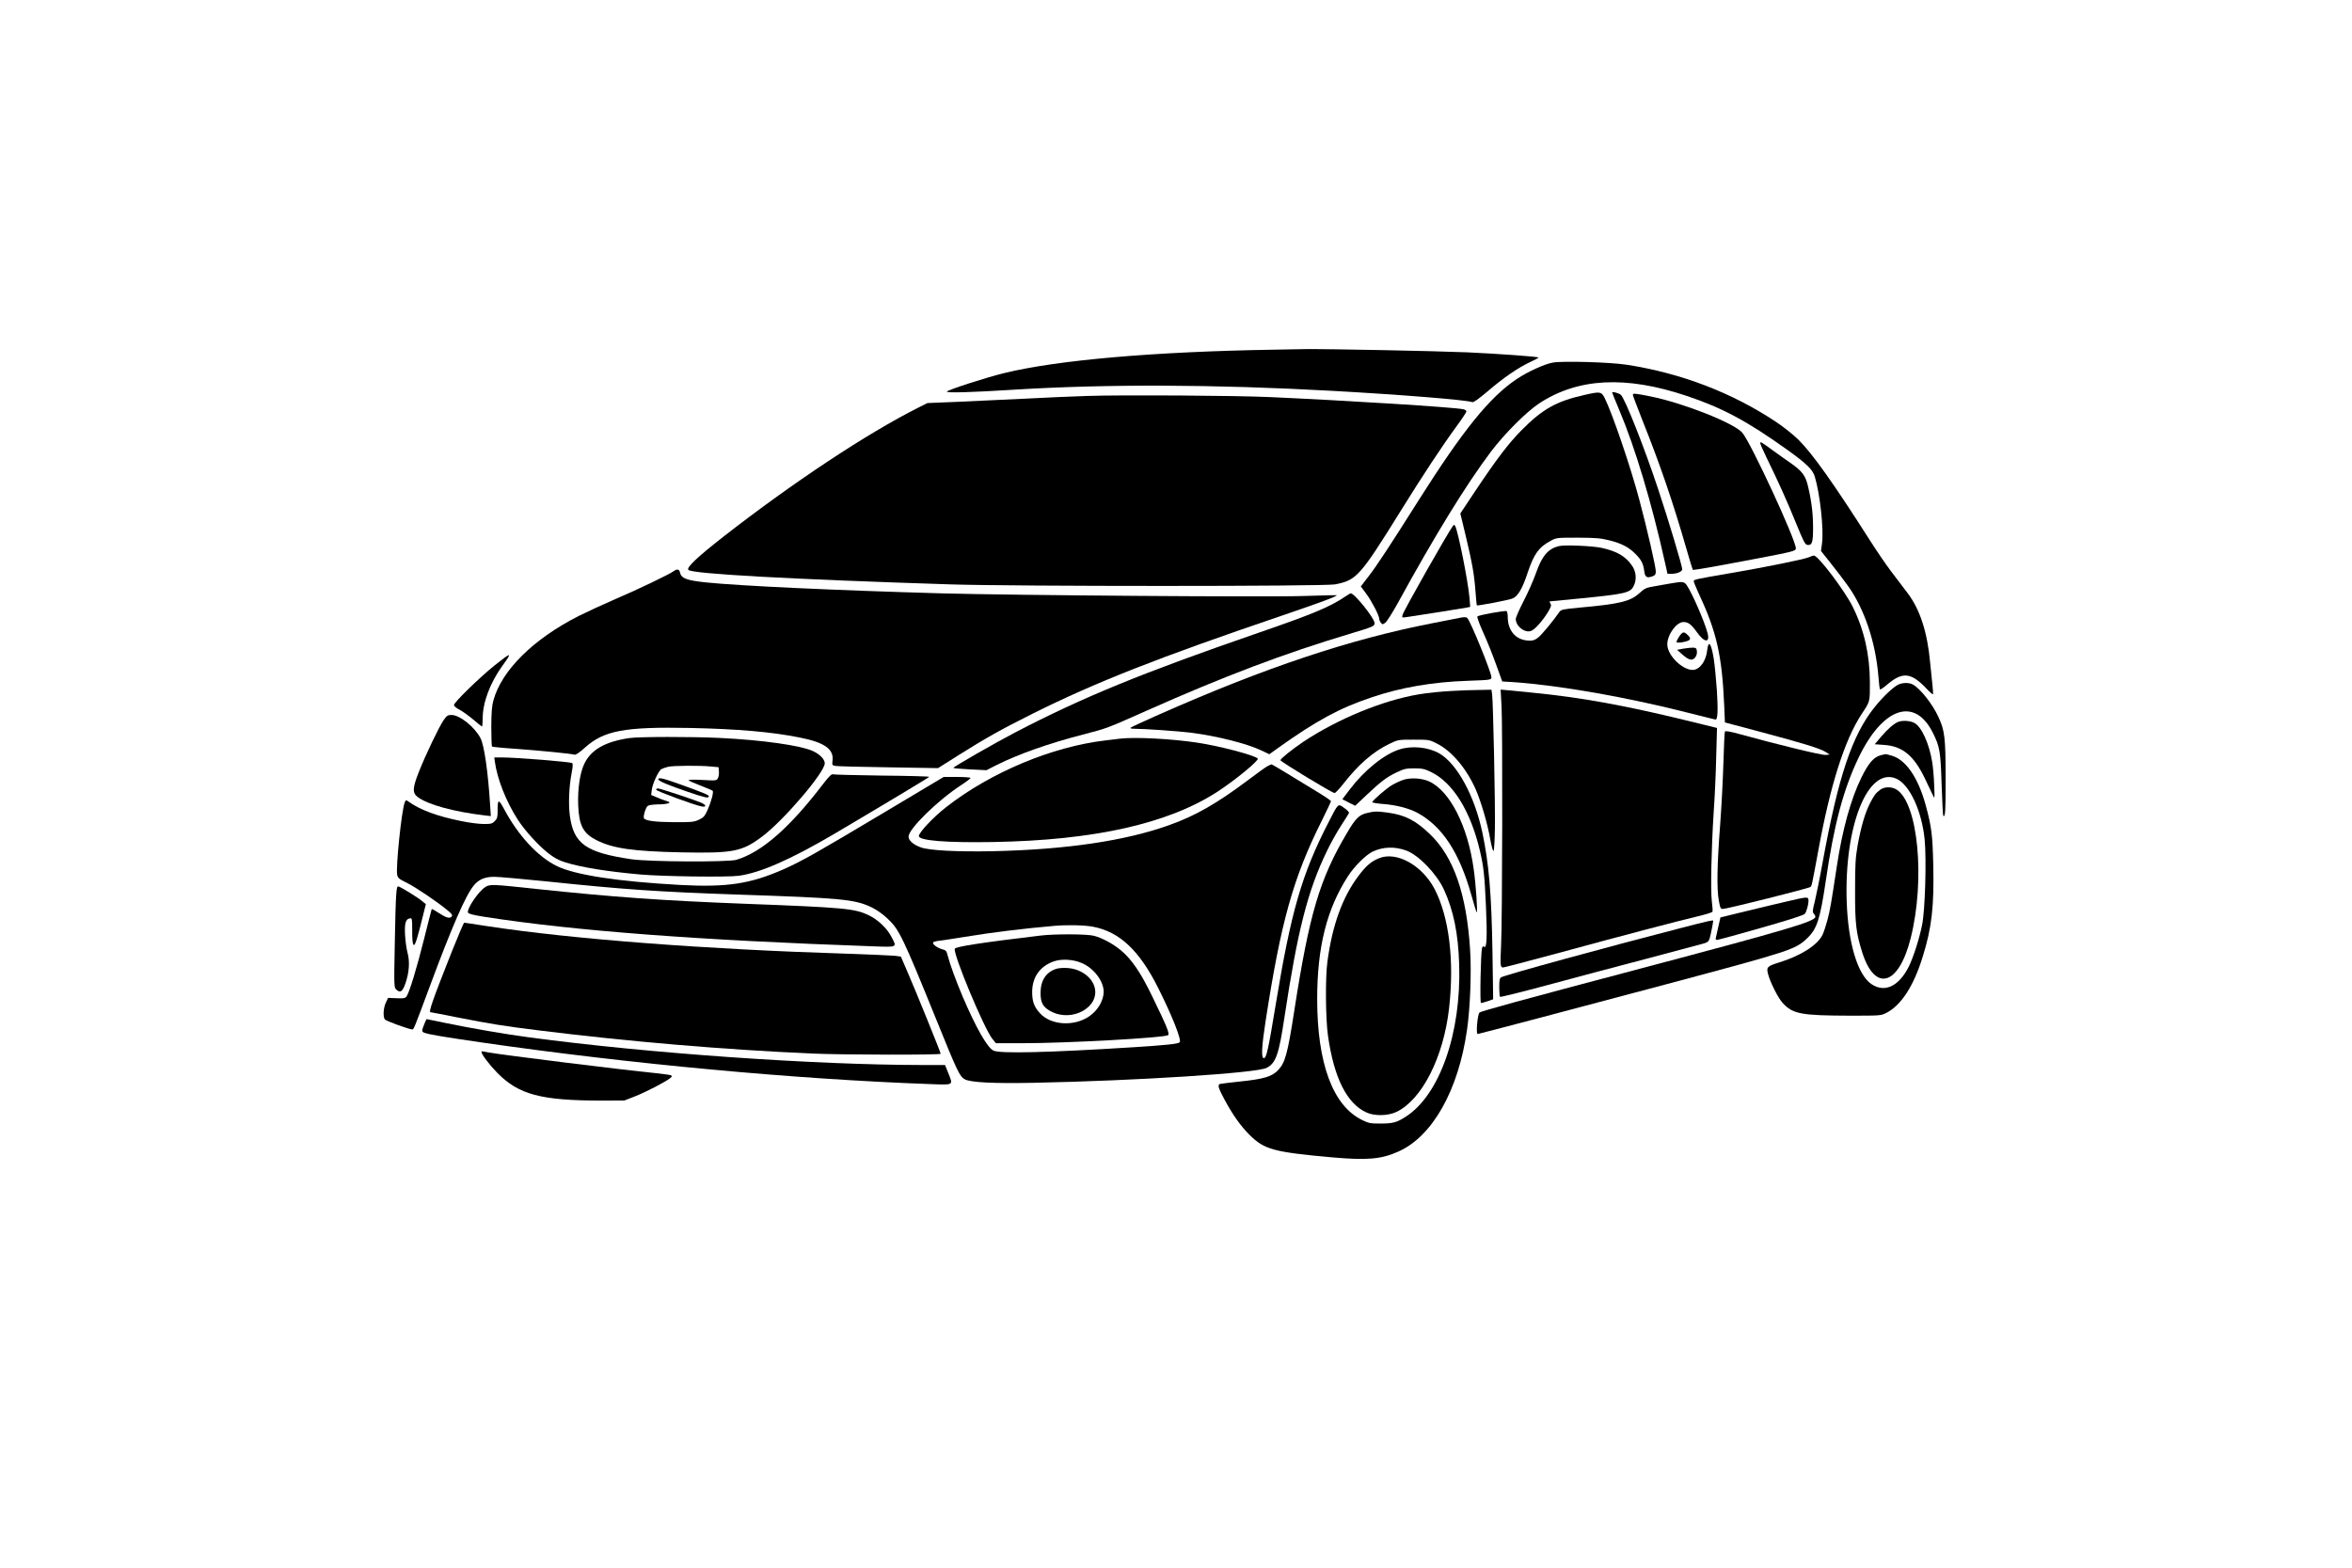
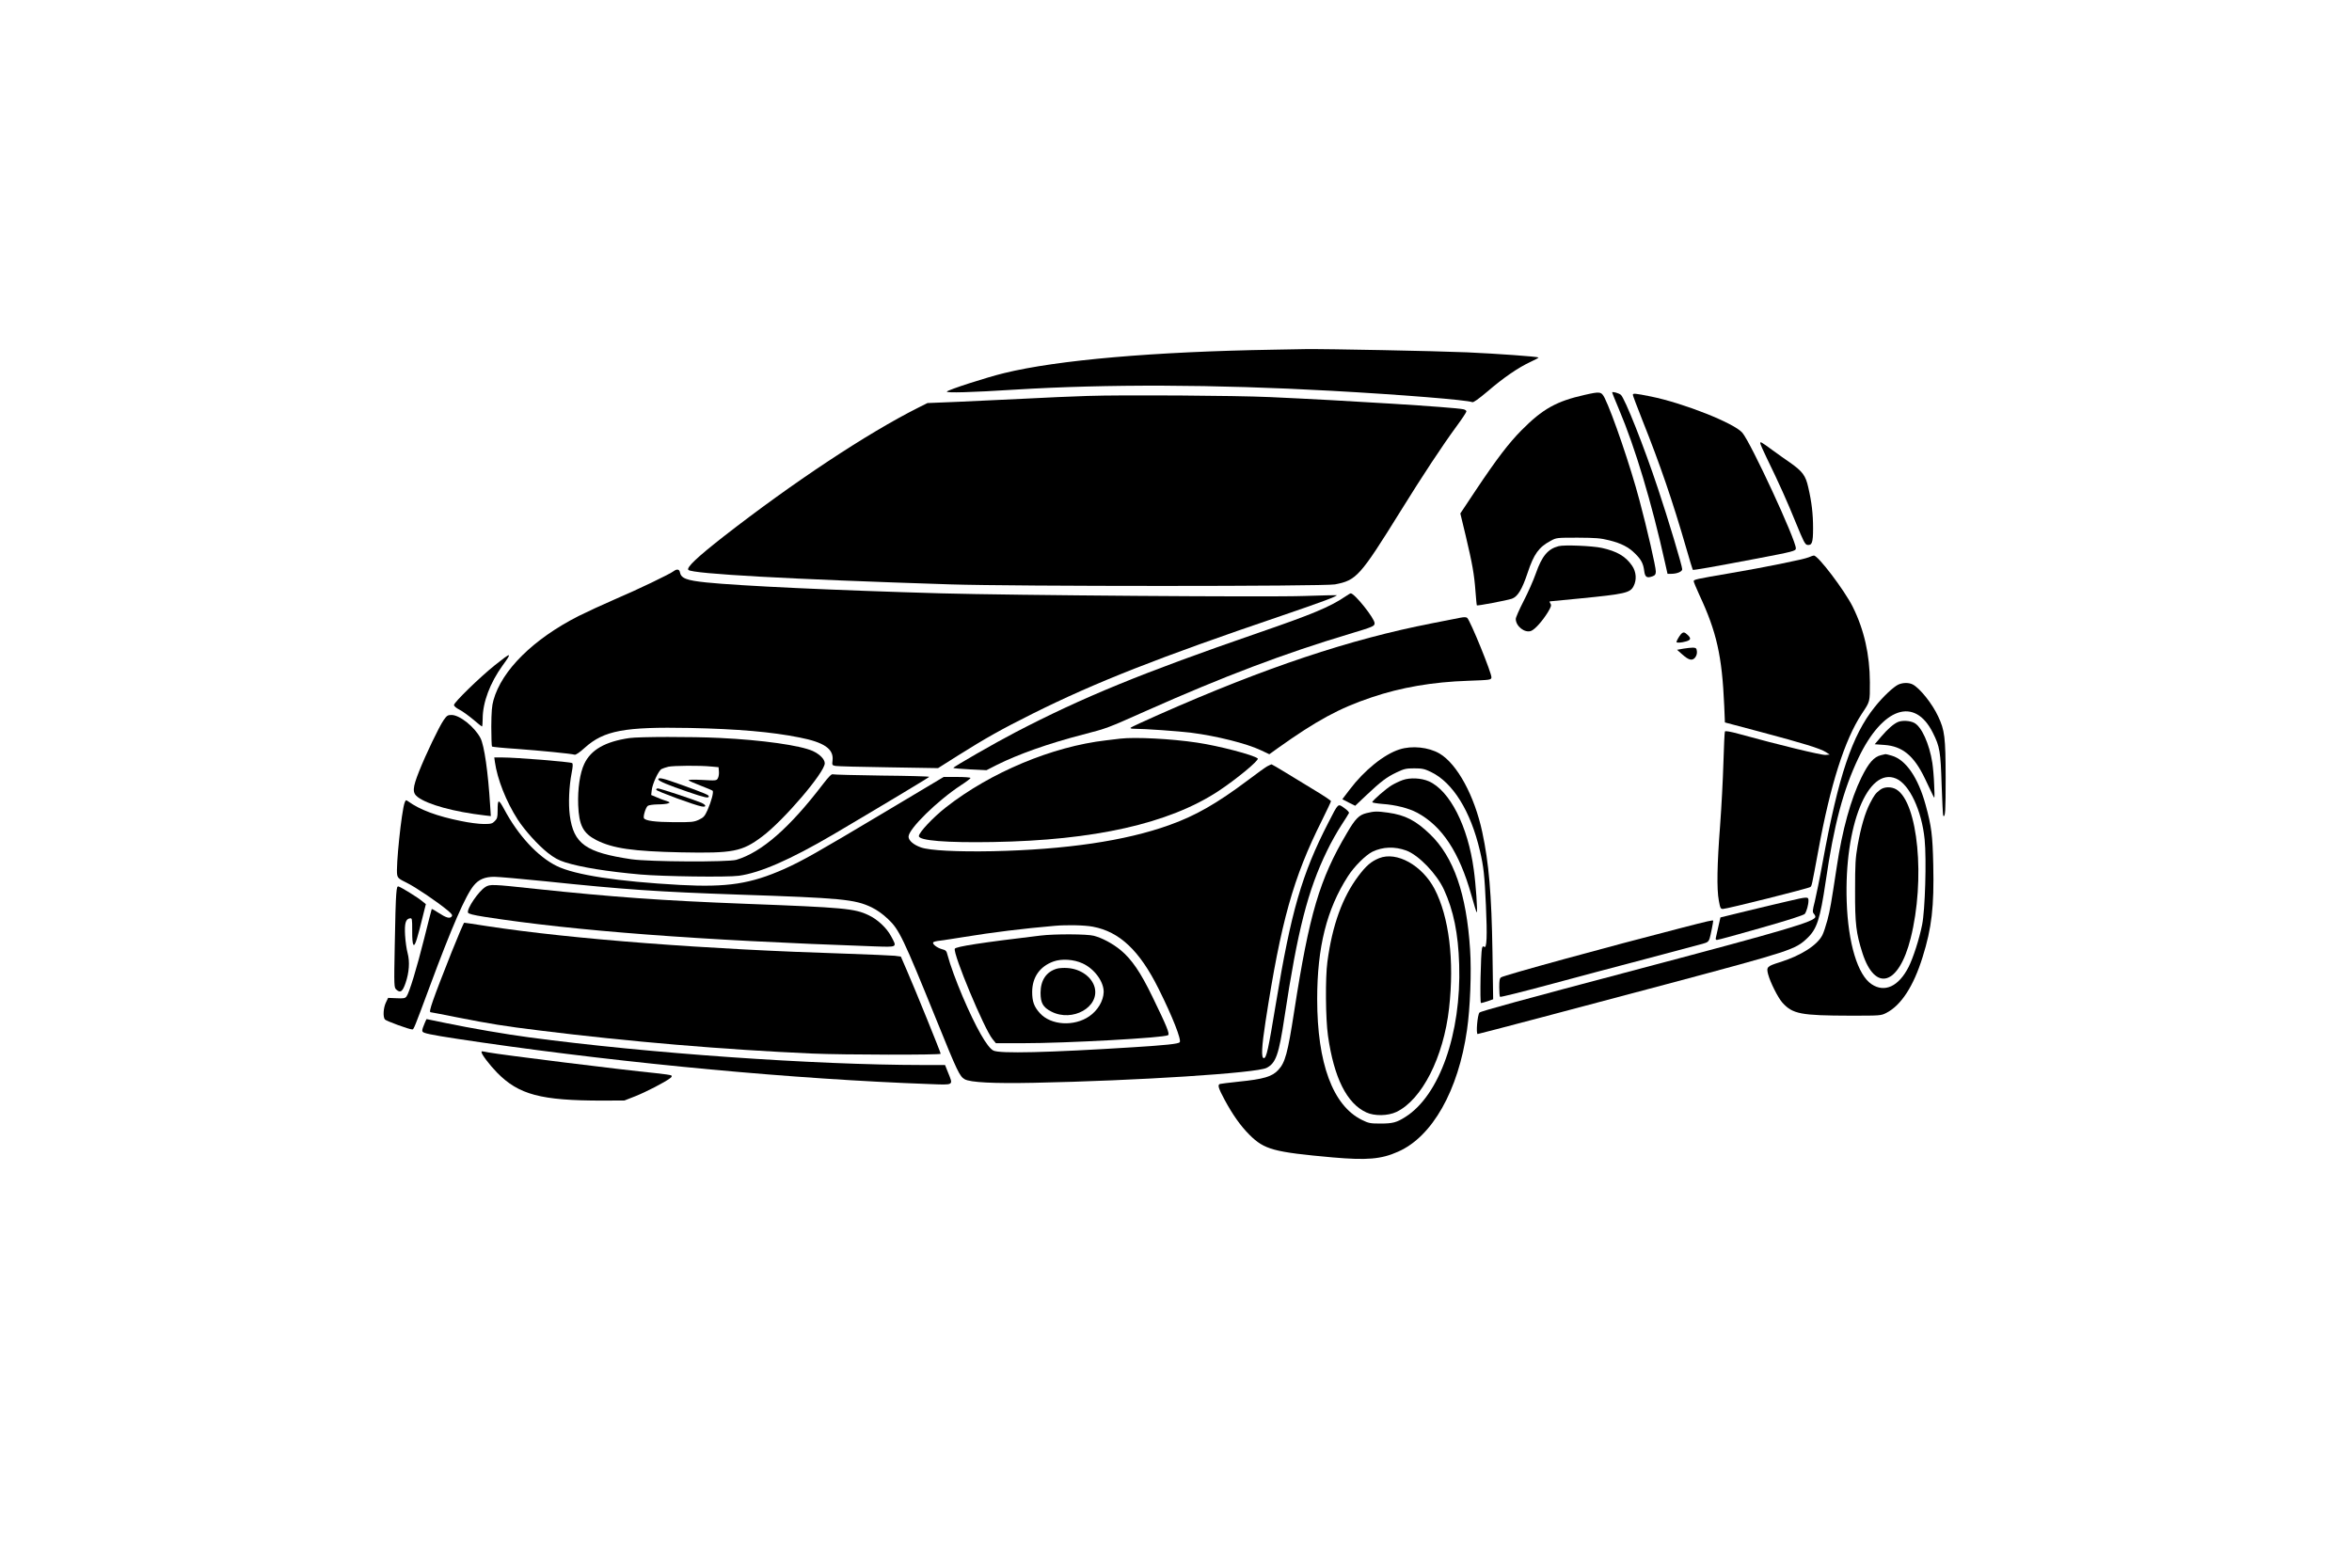
<svg xmlns="http://www.w3.org/2000/svg" version="1.0" width="1536pt" height="1024pt" viewBox="0 0 2048 1366" preserveAspectRatio="xMidYMid meet">
  <g transform="translate(0,1366) scale(0.1,-0.1)" fill="#000000" stroke="none">
    <path d="M11090 10613 c-1039 -17 -1883 -90 -2347 -204 -154 -37 -490 -146 -499 -161 -8 -13 216 -7 593 17 799 49 1740 46 2753 -10 615 -34 1182 -80 1231 -99 10 -5 54 27 135 95 137 118 267 207 373 256 40 18 72 36 69 38 -8 8 -359 33 -623 45 -289 12 -1206 30 -1405 28 -74 -2 -200 -3 -280 -5z" />
-     <path d="M13525 10501 c-72 -12 -220 -79 -317 -144 -236 -158 -468 -445 -858 -1062 -247 -391 -361 -565 -431 -655 l-69 -90 47 -63 c48 -65 113 -190 113 -217 0 -9 6 -25 14 -35 13 -17 15 -18 37 -3 14 8 62 85 109 169 323 590 599 1039 814 1324 118 156 306 344 418 419 339 223 755 245 1288 66 310 -104 525 -219 872 -467 172 -123 224 -174 243 -236 46 -153 79 -461 63 -580 l-9 -68 89 -112 c49 -62 115 -148 146 -192 143 -200 241 -491 265 -788 4 -59 11 -110 14 -114 4 -3 30 14 59 39 137 117 210 110 344 -30 29 -31 55 -54 58 -51 3 2 1 38 -4 79 -5 41 -14 129 -20 195 -24 267 -89 466 -198 609 -37 48 -101 133 -142 187 -41 54 -125 176 -185 271 -317 497 -499 754 -624 878 -42 41 -128 110 -191 152 -384 256 -830 427 -1305 500 -142 22 -548 34 -640 19z" />
    <path d="M14040 10241 c0 -5 27 -72 60 -150 140 -331 284 -811 400 -1333 l22 -98 32 0 c50 0 96 19 96 40 0 29 -124 442 -211 702 -121 365 -290 790 -324 818 -18 15 -75 30 -75 21z" />
    <path d="M13800 10219 c-246 -55 -366 -122 -550 -308 -112 -113 -217 -251 -400 -525 l-133 -200 47 -195 c58 -245 74 -335 85 -484 5 -65 10 -120 12 -122 6 -5 260 43 305 58 51 18 89 81 138 228 54 162 97 222 201 277 49 27 53 27 235 27 158 -1 198 -4 274 -23 105 -26 169 -59 226 -116 53 -52 71 -87 79 -151 7 -55 23 -65 74 -46 21 8 27 17 27 42 0 40 -77 376 -142 618 -78 296 -237 759 -304 894 -29 55 -38 57 -174 26z" />
    <path d="M14220 10219 c0 -6 38 -106 84 -223 152 -380 263 -704 380 -1109 30 -104 56 -190 58 -192 5 -5 185 27 548 96 331 63 350 68 350 91 0 74 -390 917 -466 1007 -69 83 -511 258 -796 316 -141 28 -158 30 -158 14z" />
    <path d="M9470 10210 c-135 -4 -382 -15 -550 -24 -168 -8 -426 -20 -575 -27 l-270 -11 -80 -40 c-446 -224 -1093 -653 -1695 -1122 -229 -179 -328 -272 -308 -292 35 -34 876 -81 2283 -126 564 -18 3253 -18 3350 0 187 36 217 68 571 638 194 313 364 570 487 738 48 65 87 124 87 131 0 8 -12 16 -27 19 -84 18 -1018 76 -1683 106 -310 14 -1292 20 -1590 10z" />
    <path d="M15330 9798 c0 -7 25 -65 56 -128 110 -226 178 -378 254 -565 67 -164 80 -190 100 -193 41 -6 50 21 50 144 0 127 -12 229 -42 358 -23 103 -50 138 -157 214 -37 25 -104 73 -151 107 -105 77 -110 79 -110 63z" />
-     <path d="M12653 9078 c-40 -51 -430 -739 -439 -775 -7 -26 -7 -26 42 -19 92 13 489 76 518 82 l29 6 -6 77 c-12 143 -99 580 -125 628 -7 12 -10 12 -19 1z" />
    <path d="M13573 8901 c-93 -24 -145 -86 -198 -237 -21 -60 -69 -169 -107 -242 -37 -72 -68 -142 -68 -155 0 -63 77 -124 132 -105 34 12 100 86 148 164 28 47 32 59 22 75 -7 10 -9 19 -5 19 5 0 121 11 258 25 397 39 441 49 471 107 29 55 24 125 -13 179 -56 82 -133 126 -264 155 -84 18 -328 28 -376 15z" />
    <path d="M15752 8804 c-40 -18 -398 -90 -687 -139 -293 -50 -315 -55 -315 -69 0 -7 22 -60 48 -117 152 -325 199 -533 218 -969 l6 -145 316 -84 c365 -97 514 -143 563 -174 l34 -22 -37 -3 c-34 -3 -413 89 -746 181 -84 23 -125 30 -130 23 -3 -6 -9 -128 -13 -271 -4 -143 -17 -390 -29 -550 -26 -339 -30 -551 -11 -652 12 -66 15 -73 36 -73 33 0 747 179 761 191 13 11 11 1 70 319 104 570 229 962 377 1188 75 113 72 102 72 277 -1 241 -50 458 -150 659 -73 145 -303 448 -338 445 -7 0 -27 -7 -45 -15z" />
    <path d="M5865 8684 c-31 -25 -320 -164 -520 -249 -99 -43 -238 -107 -310 -143 -393 -200 -669 -472 -741 -733 -14 -49 -18 -102 -19 -231 0 -91 3 -169 6 -173 4 -3 99 -13 210 -20 207 -15 481 -42 510 -51 10 -3 44 20 89 61 167 150 346 183 915 172 418 -9 710 -34 955 -83 215 -42 299 -100 288 -199 -5 -42 -4 -43 26 -49 17 -3 225 -9 462 -12 l431 -7 174 110 c242 152 377 228 649 364 549 274 1096 489 2170 854 352 120 489 171 479 179 -2 1 -130 -2 -284 -7 -299 -11 -2548 6 -3160 23 -918 26 -1756 65 -2047 95 -174 18 -220 36 -230 90 -4 25 -27 29 -53 9z" />
-     <path d="M14565 8579 c-27 -5 -92 -16 -144 -25 -89 -15 -96 -19 -147 -65 -77 -69 -169 -92 -514 -123 -150 -14 -166 -18 -180 -38 -50 -74 -155 -201 -186 -224 -29 -22 -46 -28 -81 -26 -113 5 -183 85 -183 209 0 23 -5 45 -10 48 -12 7 -241 -34 -254 -46 -5 -4 13 -56 42 -121 55 -122 90 -212 141 -354 l33 -92 101 -6 c400 -28 988 -131 1536 -271 118 -30 218 -55 222 -55 18 0 22 85 11 255 -7 99 -19 222 -27 274 -23 140 -47 169 -58 72 -10 -87 -57 -156 -112 -167 -89 -16 -235 121 -235 221 0 85 80 195 141 195 42 0 70 -22 118 -90 65 -92 116 -94 91 -3 -30 108 -136 350 -182 416 -21 29 -36 31 -123 16z" />
    <path d="M11710 8459 c-129 -87 -284 -152 -755 -314 -1006 -347 -1527 -560 -2116 -867 -166 -86 -539 -300 -539 -309 0 -3 65 -9 145 -13 l144 -7 90 46 c187 93 447 186 748 264 219 57 207 53 558 209 674 300 1201 499 1765 668 210 63 220 68 220 94 0 42 -174 260 -208 260 -4 0 -27 -14 -52 -31z" />
    <path d="M12720 8278 c-25 -5 -137 -27 -250 -49 -717 -140 -1451 -385 -2380 -796 -129 -57 -239 -108 -244 -113 -7 -7 4 -10 30 -10 91 0 388 -21 499 -35 219 -28 482 -94 604 -152 l74 -35 71 51 c341 243 538 350 821 445 254 86 531 134 840 144 195 7 200 8 203 29 5 31 -183 493 -211 519 -8 7 -27 8 -57 2z" />
    <path d="M14638 8133 c-16 -19 -38 -58 -38 -67 0 -9 42 -7 83 5 43 12 46 27 14 57 -28 27 -39 27 -59 5z" />
    <path d="M14660 8008 l-55 -10 44 -39 c58 -52 88 -59 113 -29 12 15 18 35 16 54 -3 27 -7 31 -33 33 -16 0 -55 -4 -85 -9z" />
    <path d="M4305 7863 c-131 -105 -355 -323 -355 -346 0 -10 20 -27 48 -41 26 -13 79 -52 119 -85 39 -34 74 -61 77 -61 3 0 6 31 6 68 0 141 64 312 174 464 86 118 78 118 -69 1z" />
    <path d="M16535 7696 c-43 -19 -136 -106 -209 -198 -196 -245 -315 -599 -452 -1348 -25 -140 -57 -295 -69 -345 -20 -77 -21 -92 -9 -106 8 -8 14 -21 14 -27 0 -41 -245 -113 -1525 -452 -1043 -276 -1389 -371 -1401 -383 -18 -18 -32 -187 -16 -187 9 0 959 251 1652 436 1082 289 1114 300 1218 398 85 80 113 164 162 496 72 494 153 798 285 1075 211 442 491 537 649 219 60 -120 67 -162 76 -452 5 -145 11 -266 14 -270 18 -17 21 39 21 331 -1 355 -8 413 -65 534 -51 111 -160 247 -222 279 -33 17 -83 17 -123 0z" />
-     <path d="M12635 7639 c-82 -4 -208 -17 -279 -29 -316 -53 -706 -214 -1006 -413 -97 -65 -200 -148 -200 -161 1 -13 451 -286 471 -286 8 0 41 35 74 77 135 173 263 284 405 352 75 36 76 36 211 36 134 0 135 0 204 -35 128 -65 255 -216 336 -398 46 -106 104 -301 127 -437 10 -55 22 -100 28 -100 5 0 10 82 12 195 4 213 -15 1099 -24 1168 l-6 42 -102 -2 c-55 0 -168 -4 -251 -9z" />
-     <path d="M13076 7508 c10 -174 7 -1885 -4 -2088 -8 -171 -7 -190 17 -190 10 0 215 54 457 119 538 147 1078 289 1241 327 68 16 125 34 127 40 2 6 0 47 -6 90 -12 96 -4 461 16 774 9 124 19 340 22 481 l7 256 -269 66 c-541 132 -923 201 -1344 242 -85 8 -181 17 -214 21 l-58 5 8 -143z" />
    <path d="M3859 7384 c-40 -59 -153 -294 -213 -445 -58 -146 -60 -187 -12 -224 87 -66 317 -129 584 -160 l53 -6 -6 93 c-18 291 -51 522 -84 586 -50 97 -181 202 -252 202 -34 0 -41 -5 -70 -46z" />
    <path d="M16532 7370 c-39 -16 -89 -59 -148 -128 l-57 -67 84 -6 c158 -11 258 -94 353 -292 29 -62 61 -128 70 -147 16 -34 16 -33 11 88 -2 67 -10 155 -16 195 -26 166 -94 317 -159 349 -38 19 -101 22 -138 8z" />
    <path d="M5478 7229 c-211 -31 -335 -102 -393 -225 -38 -80 -58 -217 -53 -359 7 -177 43 -246 158 -305 144 -73 318 -98 740 -107 453 -9 529 6 705 138 188 141 545 559 545 638 0 35 -42 78 -104 107 -109 49 -438 96 -811 114 -244 12 -704 11 -787 -1z m712 -248 l65 -6 3 -37 c2 -20 -2 -47 -9 -59 -11 -21 -15 -22 -136 -15 -74 4 -122 3 -119 -3 3 -5 50 -26 103 -46 54 -21 102 -41 106 -45 11 -10 -11 -93 -44 -168 -25 -55 -34 -65 -76 -85 -44 -20 -63 -22 -218 -21 -162 1 -246 12 -260 34 -9 15 15 94 33 108 9 7 46 12 86 13 39 0 80 4 91 9 19 7 18 9 -8 19 -16 6 -31 11 -33 11 -3 0 -28 10 -56 22 l-50 21 5 43 c6 55 59 169 85 183 12 6 38 15 59 20 44 10 276 12 373 2z" />
    <path d="M5730 6869 c0 -14 85 -50 258 -109 150 -51 182 -58 182 -39 0 12 -28 24 -237 100 -164 59 -203 68 -203 48z" />
    <path d="M5712 6778 c5 -13 341 -136 396 -145 44 -8 41 13 -5 33 -65 27 -357 124 -376 124 -10 0 -17 -5 -15 -12z" />
    <path d="M9755 7224 c-16 -2 -73 -9 -125 -15 -468 -54 -1006 -279 -1395 -584 -111 -87 -235 -219 -235 -250 0 -40 243 -59 645 -52 885 15 1531 161 1960 441 157 103 363 273 347 287 -33 30 -339 110 -527 138 -226 34 -540 50 -670 35z" />
    <path d="M12187 7130 c-135 -43 -307 -182 -434 -350 l-64 -84 56 -29 56 -28 92 87 c130 123 181 162 267 203 67 32 84 36 155 36 69 0 89 -4 145 -31 191 -91 347 -341 428 -689 32 -137 40 -209 52 -475 12 -264 8 -379 -15 -360 -9 8 -14 5 -19 -12 -11 -43 -20 -478 -9 -478 5 0 31 7 58 16 l48 17 -6 411 c-8 506 -31 775 -89 1046 -68 317 -219 594 -372 684 -96 56 -241 71 -349 36z" />
    <path d="M16382 7080 c-62 -15 -108 -67 -171 -195 -92 -187 -167 -458 -215 -780 -49 -322 -57 -370 -81 -462 -14 -51 -33 -110 -44 -131 -45 -89 -189 -180 -373 -237 -108 -34 -116 -41 -100 -103 19 -72 86 -205 125 -249 90 -99 161 -112 590 -113 263 0 268 0 315 24 129 66 237 232 316 486 80 255 101 439 93 805 -6 259 -15 334 -67 523 -65 236 -171 391 -293 427 -28 8 -53 15 -56 14 -3 -1 -21 -5 -39 -9z m131 -204 c116 -49 224 -279 249 -531 17 -176 4 -616 -22 -743 -25 -125 -78 -289 -118 -368 -86 -169 -208 -226 -322 -150 -121 80 -205 357 -217 721 -22 659 184 1175 430 1071z" />
    <path d="M16374 6778 c-40 -31 -50 -44 -89 -119 -42 -82 -78 -204 -107 -367 -19 -110 -22 -162 -22 -392 -1 -292 9 -371 64 -544 111 -344 317 -282 420 128 129 511 65 1182 -124 1297 -43 26 -106 25 -142 -3z" />
    <path d="M4306 7023 c21 -151 98 -347 199 -504 61 -94 175 -221 262 -290 56 -44 92 -64 152 -83 137 -43 364 -80 656 -106 191 -17 756 -25 856 -11 185 25 448 140 820 358 442 261 838 499 839 504 0 4 -186 9 -412 11 -227 3 -420 8 -428 11 -10 5 -36 -21 -85 -85 -291 -381 -534 -594 -755 -660 -73 -21 -758 -18 -915 5 -397 59 -503 134 -536 382 -13 101 -7 250 16 370 11 58 12 80 4 86 -19 11 -486 49 -611 49 l-67 0 5 -37z" />
    <path d="M11035 6983 c-16 -9 -92 -63 -168 -121 -272 -204 -459 -311 -687 -392 -382 -137 -898 -213 -1535 -227 -310 -6 -552 6 -627 33 -65 23 -108 60 -108 94 0 67 253 315 458 449 45 29 82 57 82 62 0 5 -53 9 -117 9 l-117 0 -526 -314 c-583 -348 -702 -415 -861 -487 -295 -131 -497 -162 -909 -140 -546 30 -915 87 -1075 165 -165 81 -336 266 -458 495 -50 92 -57 90 -57 -15 0 -56 -4 -68 -25 -89 -21 -22 -33 -25 -96 -25 -39 0 -128 11 -198 26 -206 41 -359 98 -458 170 -22 15 -23 15 -33 -10 -27 -73 -78 -561 -65 -629 6 -28 16 -36 83 -69 76 -37 267 -166 357 -241 38 -32 44 -41 34 -54 -17 -19 -48 -10 -115 34 -30 20 -56 34 -58 32 -1 -2 -31 -116 -65 -254 -65 -261 -131 -477 -155 -508 -12 -16 -26 -18 -87 -15 l-73 3 -19 -40 c-23 -47 -27 -126 -9 -148 12 -14 211 -87 239 -87 12 0 16 9 152 375 192 518 312 793 383 879 43 53 97 76 179 76 36 0 237 -18 445 -39 686 -72 983 -92 1679 -116 902 -30 1016 -41 1163 -111 47 -23 97 -58 143 -102 97 -91 132 -164 421 -877 184 -455 203 -494 247 -519 48 -28 254 -38 601 -31 899 18 1943 85 2029 130 81 41 107 115 156 443 114 754 203 1104 370 1447 34 72 91 172 125 224 34 52 64 100 67 107 2 7 -16 26 -42 44 -56 39 -48 47 -139 -130 -230 -447 -324 -774 -456 -1575 -66 -400 -82 -475 -105 -475 -24 0 -19 100 15 320 134 869 241 1253 491 1751 43 87 79 163 79 168 0 5 -62 47 -137 92 -76 46 -191 116 -256 156 -65 40 -122 73 -125 73 -4 -1 -20 -8 -37 -17z m-1518 -1398 c232 -44 405 -207 571 -540 122 -244 202 -449 184 -467 -14 -14 -118 -25 -402 -43 -746 -47 -1168 -57 -1221 -29 -54 27 -152 200 -268 471 -57 135 -109 276 -131 360 -9 38 -15 44 -51 53 -42 12 -84 45 -74 59 2 5 31 12 62 15 32 4 123 18 203 31 250 41 516 74 795 98 106 9 261 6 332 -8z" />
    <path d="M9060 5508 c-511 -61 -740 -96 -747 -115 -17 -44 257 -700 328 -786 l30 -37 227 0 c395 0 1234 47 1273 70 16 11 -11 77 -137 336 -103 213 -180 325 -276 405 -68 56 -160 106 -233 125 -57 16 -343 17 -465 2z m365 -242 c104 -47 186 -159 185 -250 -2 -76 -51 -160 -125 -211 -133 -92 -335 -79 -431 27 -51 57 -67 101 -67 186 1 128 67 221 185 264 72 26 177 19 253 -16z" />
    <path d="M9200 5219 c-91 -28 -139 -100 -140 -209 0 -90 21 -127 95 -165 184 -94 422 41 376 213 -25 90 -122 159 -234 167 -34 3 -78 0 -97 -6z" />
    <path d="M12215 6863 c-28 -10 -70 -30 -95 -45 -48 -28 -170 -134 -170 -148 0 -4 39 -11 88 -15 115 -8 229 -37 302 -76 217 -116 368 -344 473 -718 23 -83 44 -151 47 -151 9 0 -8 247 -26 373 -51 379 -209 688 -391 769 -66 29 -164 34 -228 11z" />
    <path d="M11900 6575 c-65 -16 -97 -47 -171 -174 -238 -401 -328 -706 -459 -1551 -57 -369 -79 -449 -139 -513 -53 -58 -127 -80 -345 -102 -83 -9 -157 -18 -163 -20 -23 -8 -14 -36 41 -139 71 -131 138 -226 217 -305 129 -128 210 -150 724 -196 299 -26 423 -16 570 50 298 131 525 533 600 1060 28 192 40 506 27 701 -31 485 -143 807 -349 1005 -125 120 -216 167 -366 188 -96 13 -117 13 -187 -4z m346 -326 c108 -40 265 -203 328 -340 84 -183 125 -384 133 -654 19 -600 -172 -1140 -468 -1327 -77 -49 -110 -58 -219 -58 -89 0 -102 3 -161 32 -253 125 -389 493 -389 1053 0 452 83 783 268 1070 55 86 154 184 214 214 90 43 193 47 294 10z" />
    <path d="M12009 6182 c-69 -28 -113 -66 -180 -155 -139 -185 -227 -427 -270 -747 -19 -140 -16 -498 5 -645 52 -366 164 -590 334 -668 71 -33 188 -31 262 4 222 106 411 476 459 904 47 416 0 797 -127 1040 -109 206 -330 329 -483 267z" />
    <path d="M4223 5931 c-59 -37 -163 -190 -151 -223 5 -11 45 -21 145 -37 783 -122 1855 -203 3391 -257 210 -7 203 -11 150 88 -38 72 -118 147 -195 183 -123 59 -212 67 -1078 100 -728 28 -1144 58 -1826 130 -380 41 -394 41 -436 16z" />
    <path d="M3447 5868 c-4 -40 -10 -239 -13 -443 -7 -365 -6 -370 14 -388 35 -32 54 -18 80 57 32 94 38 186 18 261 -9 33 -19 103 -22 155 -6 104 5 143 42 148 19 3 20 -2 20 -107 -1 -140 14 -163 42 -67 11 36 33 118 48 182 l29 116 -35 28 c-36 30 -173 115 -201 125 -14 5 -17 -6 -22 -67z" />
    <path d="M15565 5806 c-77 -18 -240 -56 -361 -86 l-221 -54 -17 -75 c-9 -42 -19 -86 -22 -98 -5 -17 -2 -23 9 -23 9 0 182 47 384 105 243 69 372 111 381 122 16 22 32 80 32 116 0 35 -7 35 -185 -7z" />
    <path d="M14640 5574 c-649 -167 -1543 -412 -1568 -430 -13 -9 -16 -28 -16 -87 0 -42 3 -79 7 -83 3 -4 192 43 419 104 227 61 611 164 853 227 242 64 463 123 492 131 44 12 53 19 62 47 8 25 31 140 31 154 0 8 -40 -1 -280 -63z" />
    <path d="M3931 5368 c-169 -427 -204 -528 -185 -528 4 0 108 -20 233 -45 283 -56 414 -77 716 -114 780 -97 1603 -167 2375 -201 275 -12 1120 -13 1120 -2 0 12 -225 567 -293 722 l-54 125 -54 7 c-30 3 -218 11 -419 18 -1224 38 -2392 127 -3130 240 -106 17 -197 30 -201 30 -4 0 -53 -114 -108 -252z" />
    <path d="M3696 4748 c-29 -70 -29 -77 -4 -87 39 -15 173 -37 503 -85 1285 -186 2720 -319 3898 -362 217 -8 207 -14 161 101 l-26 65 -197 0 c-944 1 -2390 102 -3426 241 -198 26 -516 81 -723 124 -92 19 -168 35 -170 35 -2 0 -9 -15 -16 -32z" />
    <path d="M4190 4492 c0 -19 68 -109 134 -177 190 -194 382 -245 921 -245 l190 1 97 38 c90 36 256 121 302 157 12 8 16 17 10 23 -5 4 -65 13 -134 20 -303 30 -1342 159 -1461 181 -62 12 -59 12 -59 2z" />
  </g>
</svg>